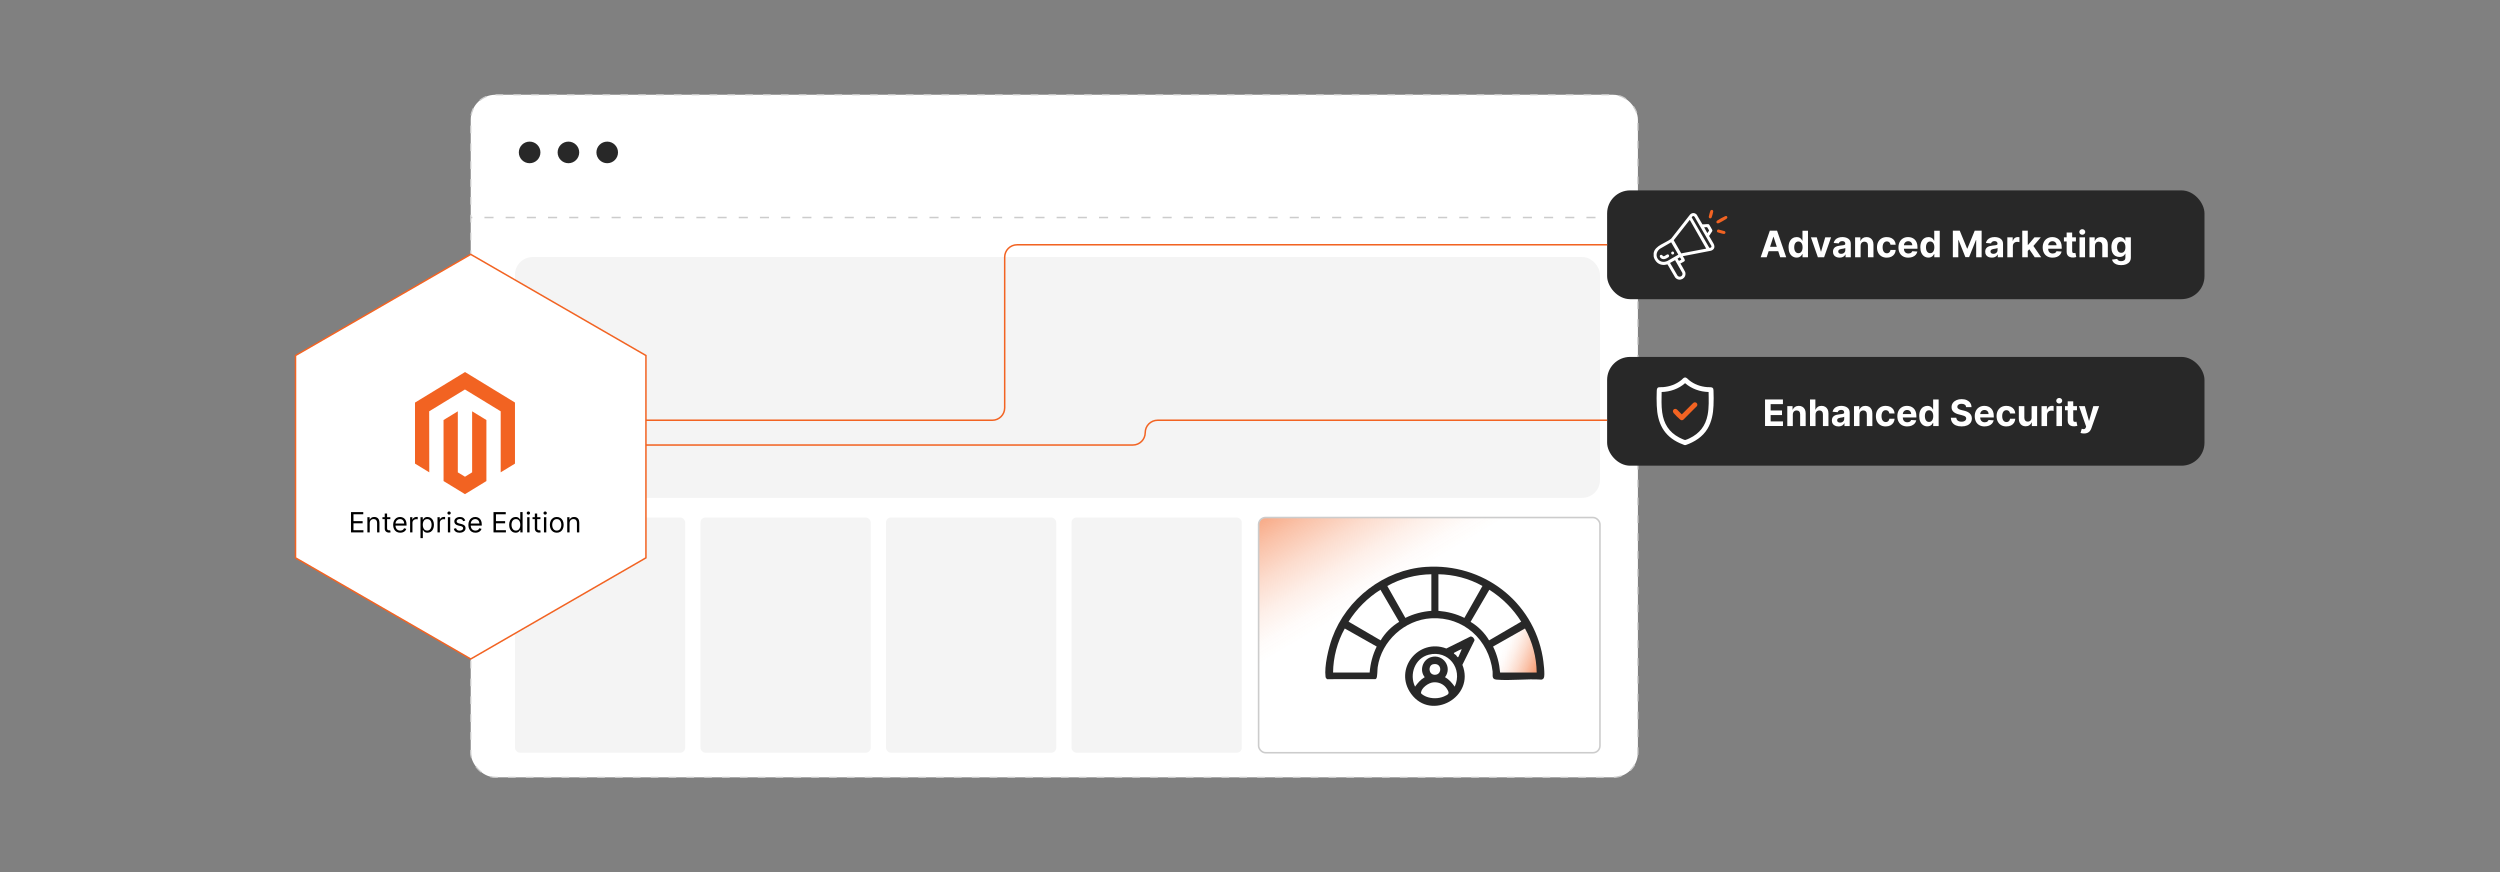
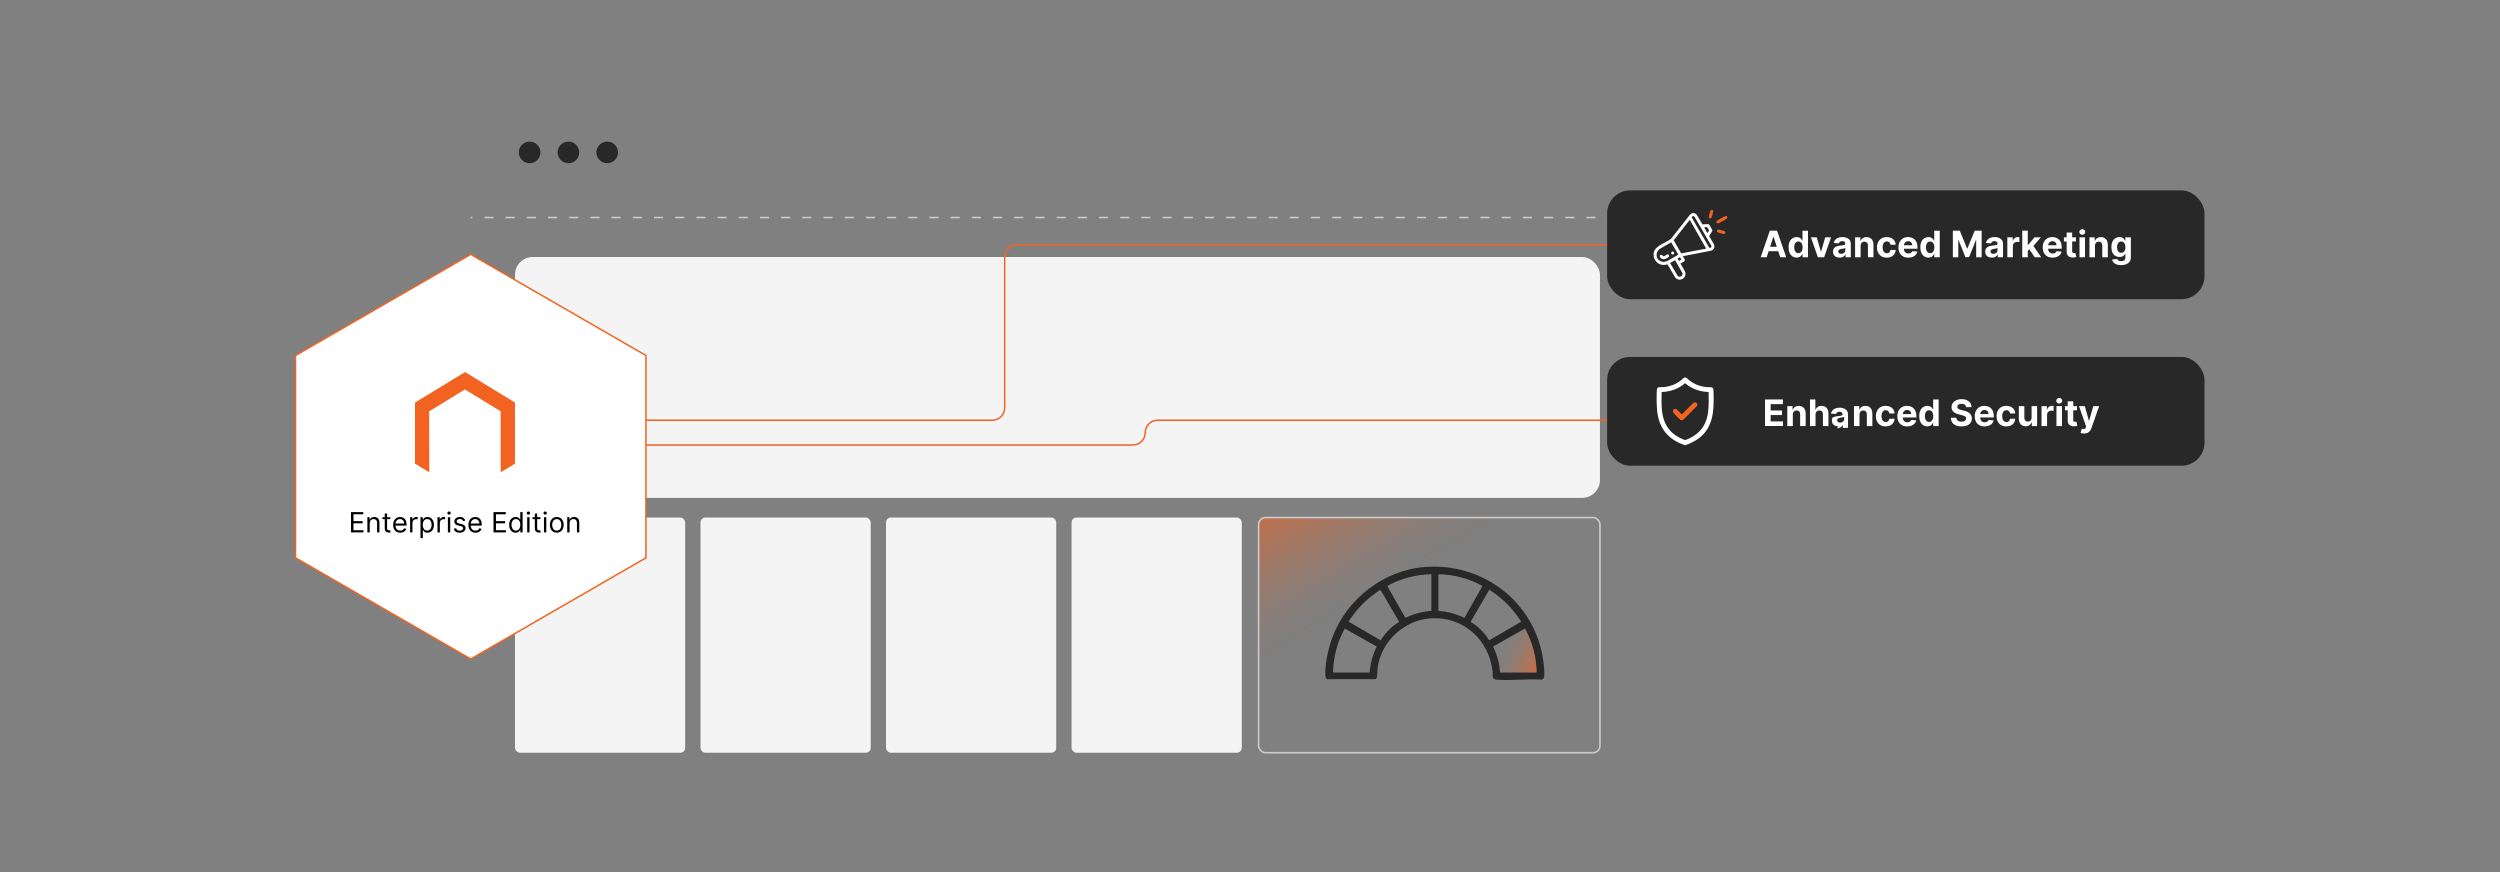
<svg xmlns="http://www.w3.org/2000/svg" xmlns:xlink="http://www.w3.org/1999/xlink" id="a" viewBox="0 0 860 300">
  <rect x="0" y="0" width="860" height="300" fill="#808080" stroke="none" />
  <defs>
    <linearGradient id="b" x1="448.101" y1="145.171" x2="480.801" y2="200.191" gradientUnits="userSpaceOnUse">
      <stop offset="0" stop-color="#f26322" />
      <stop offset=".086" stop-color="#f26322" stop-opacity=".871" />
      <stop offset=".275" stop-color="#f26322" stop-opacity=".609" />
      <stop offset=".456" stop-color="#f26322" stop-opacity=".392" />
      <stop offset=".624" stop-color="#f26322" stop-opacity=".222" />
      <stop offset=".775" stop-color="#f26322" stop-opacity=".1" />
      <stop offset=".906" stop-color="#f26322" stop-opacity=".026" />
      <stop offset="1" stop-color="#f26322" stop-opacity="0" />
    </linearGradient>
    <linearGradient id="c" x1="534.22" y1="229.745" x2="517.16" y2="222.699" xlink:href="#b" />
  </defs>
-   <rect x="161.929" y="32.596" width="401.506" height="234.808" rx="8.535" ry="8.535" fill="#fff" stroke="#ccc" stroke-dasharray="2.63 3.506" stroke-miterlimit="10" stroke-width=".438" />
  <line x1="563.436" y1="74.826" x2="161.929" y2="74.826" fill="none" stroke="#ccc" stroke-dasharray="3.124 4.166" stroke-miterlimit="10" stroke-width=".521" />
  <circle cx="182.19" cy="52.431" r="3.716" fill="#282828" />
  <circle cx="195.536" cy="52.431" r="3.716" fill="#282828" />
  <circle cx="208.882" cy="52.431" r="3.716" fill="#282828" />
  <rect x="177.15" y="88.419" width="373.235" height="82.838" rx="6.097" ry="6.097" fill="#f4f4f4" />
  <rect x="177.15" y="178.03" width="58.55" height="80.906" rx="1.685" ry="1.685" fill="#f4f4f4" />
  <rect x="240.972" y="178.03" width="58.55" height="80.906" rx="1.685" ry="1.685" fill="#f4f4f4" />
  <rect x="304.794" y="178.03" width="58.55" height="80.906" rx="1.685" ry="1.685" fill="#f4f4f4" />
  <rect x="368.616" y="178.03" width="58.55" height="80.906" rx="1.685" ry="1.685" fill="#f4f4f4" />
  <rect x="432.96" y="178.03" width="117.426" height="80.906" rx="2.386" ry="2.386" fill="url(#b)" />
  <rect x="432.96" y="178.03" width="117.426" height="80.906" rx="2.386" ry="2.386" fill="none" stroke="#ccc" stroke-miterlimit="10" stroke-width=".551" />
  <polygon points="512.424 221.875 525.18 215.291 530.324 228.429 530.324 232.13 515.613 232.78 513.613 226.085 512.424 221.875" fill="url(#c)" />
  <path d="M490.535,195.012c19.474-1.307,36.813,11.693,40.163,31.01.231,1.329.89,6.29.358,7.238-.131.233-.547.551-.833.531-4.987-.355-10.565.445-15.481-.001-1.745-.158-1.142-1.58-1.283-2.811-1.246-10.884-10.019-18.926-21.157-18.28-9.087.527-17.078,7.794-18.373,16.803-.129.895-.091,3.285-.43,3.816-.08.125-.183.222-.311.295l-16.669.024c-.301-.274-.475-.414-.531-.833-.479-3.595,1.023-9.905,2.28-13.354,4.89-13.421,17.91-23.476,32.268-24.44ZM492.386,197.545c-5.258.076-10.583,1.452-15.153,4.033l6.21,10.978c2.823-1.391,5.802-2.177,8.943-2.426v-12.585ZM494.812,197.545v12.585c3.138.268,6.125,1.028,8.943,2.426l6.21-10.978c-4.57-2.581-9.895-3.957-15.153-4.033ZM481.317,213.917l-6.442-11.035c-4.428,2.771-8.18,6.551-10.965,10.965l11.035,6.442c1.505-2.544,3.827-4.867,6.371-6.371ZM512.251,220.289l11.035-6.442c-2.772-4.417-6.543-8.19-10.965-10.965l-6.442,11.035c2.562,1.505,4.867,3.809,6.371,6.371ZM458.573,231.357h12.585c.249-3.141,1.036-6.12,2.426-8.943l-10.978-6.21c-2.57,4.551-3.973,9.923-4.033,15.153ZM528.624,231.357c-.076-5.258-1.452-10.583-4.033-15.153l-10.978,6.21c1.398,2.818,2.158,5.805,2.426,8.943h12.585Z" fill="#282828" />
-   <path d="M505.843,218.952c.688-.059,1.431.711,1.374,1.374l-4.157,8.377c4.465,10.997-10.674,19.517-17.623,9.982-6.174-8.472,2.502-19.273,12.107-15.601l8.3-4.132ZM502.847,223.322c-.099-.099-2.279,1.028-2.535,1.179-.524.309.283.598.564.868.146.14.474.886.757.681.121-.088,1.032-2.368,1.214-2.728ZM500.42,236.209c2.843-6.2-2.184-12.708-8.943-10.991-4.726,1.2-6.771,6.733-4.7,10.991.969-1.322,1.883-2.424,3.331-3.259-1.899-2.331-.744-5.959,2.084-6.865,4.16-1.333,7.543,3.407,4.896,6.865,1.448.835,2.363,1.937,3.331,3.259ZM492.948,228.509c-1.711.391-1.627,3.554.574,3.62,2.721.082,2.582-4.342-.574-3.62ZM492.959,234.737c-1.609.189-3.998,1.875-4.148,3.585-.038.435,1.358,1.13,1.758,1.296,1.885.782,4.288.768,6.165-.046,1.671-.725,2.028-.996,1.022-2.592-1.028-1.629-2.896-2.467-4.797-2.243Z" fill="#282828" />
  <polygon points="222.203 191.895 222.203 122.298 161.929 87.499 101.656 122.298 101.656 191.895 161.929 226.694 222.203 191.895" fill="#fff" stroke="#f26322" stroke-miterlimit="10" stroke-width=".522" />
  <polygon points="159.973 127.981 142.76 138.49 142.76 159.482 147.673 162.487 147.639 141.49 159.938 133.981 172.237 141.49 172.237 162.477 177.15 159.482 177.15 138.472 159.973 127.981" fill="#f26322" />
-   <polygon points="162.41 162.482 159.955 163.991 157.488 162.496 157.488 141.49 152.578 144.49 152.587 165.487 159.951 169.987 167.323 165.487 167.323 144.49 162.41 141.49 162.41 162.482" fill="#f26322" />
  <path d="M120.749,183.144v-6.981h4.213v.75h-3.368v2.359h3.149v.75h-3.149v2.373h3.422v.75h-4.268Z" />
  <path d="M127.185,179.994v3.149h-.804v-5.236h.777v.818h.068c.123-.266.309-.48.559-.643s.573-.244.968-.244c.354,0,.665.072.93.216.266.144.473.362.621.654.147.292.222.661.222,1.106v3.327h-.805v-3.272c0-.411-.107-.732-.32-.963-.213-.231-.507-.346-.879-.346-.257,0-.486.056-.687.167s-.359.274-.476.487c-.116.213-.174.473-.174.777Z" />
  <path d="M134.275,177.908v.682h-2.713v-.682h2.713ZM132.352,176.654h.804v4.99c0,.228.034.398.101.51.067.112.153.188.259.225.105.038.217.056.336.056.088,0,.161-.005.218-.015.057-.01.102-.019.137-.026l.164.723c-.055.021-.131.042-.229.063s-.222.033-.372.033c-.227,0-.449-.049-.666-.147-.217-.098-.397-.246-.539-.446s-.213-.452-.213-.757v-5.208Z" />
  <path d="M137.684,183.253c-.505,0-.94-.112-1.304-.335-.365-.224-.645-.538-.842-.941-.196-.403-.295-.873-.295-1.41,0-.536.099-1.009.295-1.419.197-.41.472-.731.825-.961.353-.231.766-.346,1.239-.346.273,0,.542.045.808.136.266.091.508.238.726.441.218.203.392.472.521.806.129.334.194.745.194,1.234v.341h-4.036v-.695h3.218c0-.295-.059-.559-.175-.791-.117-.231-.283-.415-.498-.549-.214-.134-.467-.201-.758-.201-.32,0-.597.079-.83.237-.233.158-.412.363-.537.615-.125.252-.188.522-.188.811v.464c0,.396.068.73.206,1.004.138.273.329.481.574.624.246.142.531.213.856.213.211,0,.402-.03.574-.09.171-.06.32-.151.445-.273s.222-.273.29-.455l.777.218c-.082.264-.219.495-.413.693-.193.199-.432.353-.716.464-.284.11-.603.165-.958.165Z" />
  <path d="M141.078,183.144v-5.236h.777v.791h.054c.096-.259.268-.469.518-.631.25-.161.532-.242.846-.242.059,0,.133.001.221.003.089.002.156.005.201.01v.818c-.027-.007-.089-.018-.185-.032s-.198-.022-.305-.022c-.254,0-.481.053-.68.159s-.355.251-.47.436c-.115.185-.172.396-.172.632v3.313h-.804Z" />
  <path d="M144.651,185.107v-7.199h.777v.832h.095c.059-.091.142-.207.247-.35.106-.142.258-.269.457-.382.199-.112.468-.169.81-.169.44,0,.829.11,1.165.331.336.22.599.533.788.938.189.404.283.881.283,1.432,0,.554-.094,1.034-.283,1.44-.189.406-.45.719-.784.941s-.719.332-1.156.332c-.336,0-.606-.056-.808-.169-.202-.113-.358-.241-.467-.385-.109-.144-.193-.264-.252-.36h-.068v2.768h-.804ZM145.441,180.526c0,.395.058.744.174,1.044.116.301.285.537.508.706.223.169.495.254.818.254.336,0,.618-.089.844-.268.226-.178.397-.419.511-.723.115-.303.172-.641.172-1.014,0-.368-.057-.701-.169-.997-.112-.297-.282-.532-.508-.706s-.51-.261-.851-.261c-.327,0-.602.082-.825.247-.223.165-.391.394-.504.689-.114.294-.171.637-.171,1.028Z" />
  <path d="M150.5,183.144v-5.236h.777v.791h.054c.096-.259.268-.469.518-.631.25-.161.532-.242.846-.242.059,0,.133.001.221.003.089.002.156.005.201.01v.818c-.027-.007-.089-.018-.185-.032s-.198-.022-.305-.022c-.254,0-.481.053-.68.159s-.355.251-.47.436c-.115.185-.172.396-.172.632v3.313h-.804Z" />
  <path d="M154.481,177.036c-.157,0-.291-.053-.404-.16-.112-.107-.169-.235-.169-.385s.056-.278.169-.385c.113-.106.247-.16.404-.16.157,0,.291.054.404.16.112.107.169.235.169.385s-.056.278-.169.385c-.113.107-.247.16-.404.16ZM154.072,183.144v-5.236h.804v5.236h-.804Z" />
  <path d="M160.057,179.081l-.723.205c-.045-.121-.112-.238-.199-.353s-.206-.209-.356-.285c-.15-.075-.342-.112-.576-.112-.321,0-.587.073-.8.22-.212.146-.318.333-.318.557,0,.2.073.358.218.474.145.116.373.212.682.29l.777.191c.468.114.817.287,1.047.52.23.233.344.532.344.898,0,.3-.086.568-.257.805-.172.236-.411.422-.718.559-.307.136-.664.204-1.07.204-.534,0-.976-.116-1.326-.348-.35-.231-.571-.57-.665-1.016l.764-.191c.073.282.211.493.414.634.204.141.47.211.799.211.375,0,.673-.08.895-.24.221-.16.332-.352.332-.578,0-.182-.064-.335-.191-.459-.127-.124-.323-.216-.586-.278l-.873-.205c-.479-.113-.831-.29-1.055-.53-.224-.24-.336-.54-.336-.902,0-.295.084-.557.251-.784.167-.228.396-.406.685-.535.29-.13.619-.194.987-.194.518,0,.925.113,1.222.341.297.227.507.527.632.9Z" />
  <path d="M163.562,183.253c-.505,0-.94-.112-1.304-.335-.365-.224-.645-.538-.842-.941-.196-.403-.295-.873-.295-1.41,0-.536.099-1.009.295-1.419.197-.41.472-.731.825-.961.353-.231.766-.346,1.239-.346.273,0,.542.045.808.136.266.091.508.238.726.441.218.203.392.472.521.806.129.334.194.745.194,1.234v.341h-4.036v-.695h3.218c0-.295-.059-.559-.175-.791-.117-.231-.283-.415-.498-.549-.214-.134-.467-.201-.758-.201-.32,0-.597.079-.83.237-.233.158-.412.363-.537.615-.125.252-.188.522-.188.811v.464c0,.396.068.73.206,1.004.138.273.329.481.574.624.246.142.531.213.856.213.211,0,.402-.03.574-.09.171-.06.32-.151.445-.273s.222-.273.29-.455l.777.218c-.082.264-.219.495-.413.693-.193.199-.432.353-.716.464-.284.11-.603.165-.958.165Z" />
  <path d="M169.765,183.144v-6.981h4.213v.75h-3.368v2.359h3.149v.75h-3.149v2.373h3.422v.75h-4.268Z" />
  <path d="M177.374,183.253c-.436,0-.822-.11-1.156-.332s-.595-.535-.784-.941c-.189-.406-.283-.886-.283-1.44,0-.55.094-1.027.283-1.432.189-.405.451-.717.787-.938.336-.221.725-.331,1.166-.331.341,0,.61.056.81.169.199.113.351.24.457.382.106.142.188.259.247.35h.068v-2.577h.804v6.981h-.777v-.805h-.096c-.059.096-.143.215-.252.36-.109.144-.265.273-.467.385-.202.112-.471.169-.808.169ZM177.483,182.53c.323,0,.595-.085.818-.254.223-.169.392-.404.508-.706.116-.301.174-.649.174-1.044,0-.391-.057-.733-.17-1.028-.114-.294-.282-.524-.504-.689-.223-.165-.498-.247-.825-.247-.341,0-.624.087-.851.261-.226.174-.395.409-.508.706-.112.296-.169.629-.169.997,0,.373.057.71.172,1.014.115.304.285.544.511.723.226.179.507.268.844.268Z" />
  <path d="M181.764,177.036c-.157,0-.291-.053-.404-.16-.112-.107-.169-.235-.169-.385s.056-.278.169-.385c.113-.106.247-.16.404-.16.157,0,.291.054.404.16.112.107.169.235.169.385s-.056.278-.169.385c-.113.107-.247.16-.404.16ZM181.355,183.144v-5.236h.804v5.236h-.804Z" />
  <path d="M185.908,177.908v.682h-2.713v-.682h2.713ZM183.986,176.654h.804v4.99c0,.228.034.398.101.51.067.112.153.188.259.225.105.038.217.056.336.056.088,0,.161-.005.218-.015.057-.01.102-.019.137-.026l.164.723c-.055.021-.131.042-.229.063s-.222.033-.372.033c-.227,0-.449-.049-.666-.147-.217-.098-.397-.246-.539-.446s-.213-.452-.213-.757v-5.208Z" />
  <path d="M187.531,177.036c-.157,0-.291-.053-.404-.16-.112-.107-.169-.235-.169-.385s.056-.278.169-.385c.113-.106.247-.16.404-.16.157,0,.291.054.404.16.112.107.169.235.169.385s-.056.278-.169.385c-.113.107-.247.16-.404.16ZM187.122,183.144v-5.236h.804v5.236h-.804Z" />
  <path d="M191.526,183.253c-.473,0-.887-.112-1.243-.337-.355-.225-.633-.54-.832-.944-.199-.405-.298-.877-.298-1.419,0-.545.1-1.021.298-1.428.199-.407.476-.723.832-.947.356-.225.77-.337,1.243-.337s.887.112,1.243.337c.355.225.633.54.832.947.199.407.298.883.298,1.428,0,.541-.1,1.014-.298,1.419-.199.404-.476.719-.832.944-.356.225-.77.337-1.243.337ZM191.526,182.53c.359,0,.654-.092.886-.276s.403-.426.515-.726.167-.625.167-.975c0-.35-.056-.676-.167-.978s-.283-.546-.515-.733-.527-.279-.886-.279-.654.093-.886.279-.403.431-.515.733-.167.628-.167.978c0,.35.056.675.167.975s.283.542.515.726.527.276.886.276Z" />
  <path d="M195.93,179.994v3.149h-.804v-5.236h.777v.818h.068c.123-.266.309-.48.559-.643s.573-.244.968-.244c.354,0,.665.072.93.216.266.144.473.362.621.654.147.292.222.661.222,1.106v3.327h-.805v-3.272c0-.411-.107-.732-.32-.963-.213-.231-.507-.346-.879-.346-.257,0-.486.056-.687.167s-.359.274-.476.487c-.116.213-.174.473-.174.777Z" />
  <rect x="552.849" y="65.493" width="205.495" height="37.422" rx="7.916" ry="7.916" fill="#282828" />
  <path d="M568.854,87.109c.336-2.626,4.216-3.529,5.992-4.974l6.508-8.294c.675-.716,1.617-.727,2.302-.023l1.982,3.365c.633.045,1.373-.15,2.006-.075.17.02.238.075.342.202.12.145,1.008,1.686,1.044,1.827.056.219.023.29-.067.481-.123.261-1.034,1.46-1.034,1.575.476.887,1.089,1.757,1.546,2.647.545,1.065.305,1.99-.865,2.405l-9.657,1.878c-.084.064-.023.054-0.0.1.199.409.879,1.181.53,1.593-.238.282-1.092.589-1.419.832.548.984,1.17,1.932,1.658,2.946.589,2.12-1.963,3.539-3.439,1.905l-2.675-4.557c-1.218.374-2.517.245-3.515-.59-.564-.472-1.149-1.421-1.237-2.154-.028-.236-.03-.855,0-1.089ZM582.355,74.348c-.17.039-.323.29-.412.437l6.07,10.469c.492.089.939-.286.634-.784l-5.693-9.852c-.174-.232-.285-.343-.6-.27ZM586.924,85.525l-5.644-9.901-5.522,7.025,2.586,4.512,8.581-1.637ZM587.32,80.178c.136-.194.496-.596.568-.795.033-.091.032-.102-0-.192-.034-.097-.564-.992-.618-1.018-.247-.12-.76.066-1.04.025l1.089,1.98ZM574.877,83.354l-3.921,2.269c-2.528,2.031-.262,5.652,2.782,4.069,1.216-.632,2.386-1.455,3.609-2.087l-2.471-4.252ZM578.357,89.335c.041-.058-.398-.818-.475-.832l-.809.463.474.771.81-.402ZM576.225,89.492l-1.726.959,2.601,4.428c.746.735,1.944.03,1.631-.988l-2.507-4.399Z" fill="#fff" />
  <path d="M594.037,74.402c.388.343.098.725-.236.946-.446.294-2.259,1.346-2.692,1.467-.589.165-.943-.516-.389-.934.436-.33,2.191-1.301,2.705-1.503.214-.084.412-.153.612.024Z" fill="#f26322" />
  <path d="M588.692,72.219c.44-.1.69.173.654.602-.024.282-.421,1.726-.547,1.98-.285.576-1.01.328-.981-.235.013-.259.408-1.68.518-1.961.062-.159.178-.346.356-.387Z" fill="#f26322" />
  <path d="M590.8,79.866c-.351-.312-.121-.916.351-.921l2.144.58c.468.33.282.965-.307.955-.306-.005-1.276-.307-1.62-.414-.148-.046-.467-.109-.568-.199Z" fill="#f26322" />
  <path d="M573.595,87.515c.548-.082.807.621.326.973-.796.58-1.918,1.057-2.709.201-.295-.319-.411-.889.115-1.013.54-.128.575.488,1.014.471.337-.013.911-.58,1.255-.631Z" fill="#fff" />
  <path d="M575.769,87.391c-.493.533-1.266-.305-.68-.754.518-.397,1.056.348.68.754Z" fill="#fff" />
  <path d="M607.738,88.497h-2.07l3.154-9.136h2.489l3.148,9.136h-2.069l-2.288-7.048h-.071l-2.293,7.048ZM607.608,84.906h4.89v1.508h-4.89v-1.508Z" fill="#fff" />
  <path d="M618.047,88.608c-.52,0-.991-.134-1.412-.403-.421-.27-.754-.666-.999-1.191s-.368-1.169-.368-1.934c0-.785.127-1.438.379-1.96.253-.522.59-.913,1.011-1.173s.883-.39,1.385-.39c.384,0,.704.065.962.194.257.129.465.29.624.482.159.191.28.38.364.564h.058v-3.435h1.895v9.136h-1.873v-1.097h-.08c-.09.19-.215.378-.377.564-.162.186-.372.34-.629.462-.258.122-.57.183-.94.183ZM618.649,87.096c.306,0,.565-.084.778-.252.212-.168.376-.404.49-.707s.172-.659.172-1.066c0-.408-.057-.761-.169-1.062-.113-.3-.277-.532-.491-.696s-.475-.245-.78-.245c-.312,0-.576.085-.79.254-.214.17-.376.405-.486.705-.109.3-.165.648-.165,1.044,0,.398.056.75.168,1.055.111.305.273.543.485.714.213.171.476.256.788.256Z" fill="#fff" />
  <path d="M629.89,81.645l-2.396,6.852h-2.142l-2.396-6.852h2.008l1.423,4.903h.071l1.419-4.903h2.012Z" fill="#fff" />
  <path d="M632.816,88.626c-.436,0-.826-.077-1.168-.23-.343-.153-.612-.38-.81-.682-.197-.302-.296-.679-.296-1.131,0-.381.069-.701.209-.96.14-.258.33-.467.571-.625.241-.157.516-.276.823-.356.308-.081.631-.137.97-.17.398-.042.72-.081.964-.118.244-.037.421-.093.531-.167.109-.074.165-.185.165-.33v-.027c0-.283-.089-.501-.266-.656s-.428-.232-.752-.232c-.342,0-.614.075-.816.225-.202.15-.336.338-.401.565l-1.758-.143c.09-.416.265-.777.526-1.082s.601-.54,1.016-.705c.414-.165.895-.248,1.442-.248.381,0,.746.044,1.096.134.35.089.66.228.932.415.273.188.487.428.644.721.158.293.237.643.237,1.05v4.622h-1.803v-.95h-.054c-.109.214-.257.402-.441.565s-.406.289-.665.379c-.258.091-.558.136-.896.136ZM633.361,87.315c.279,0,.526-.056.74-.168.214-.111.382-.262.504-.453s.183-.406.183-.647v-.727c-.06.039-.141.074-.243.105s-.218.06-.346.085c-.128.025-.256.047-.383.067-.128.019-.244.036-.349.051-.223.033-.418.085-.584.156-.167.072-.296.168-.389.288-.092.12-.138.27-.138.448,0,.259.094.456.283.591.189.136.429.203.721.203Z" fill="#fff" />
  <path d="M640.052,84.535v3.961h-1.899v-6.852h1.81v1.209h.08c.152-.398.406-.714.763-.948.357-.233.79-.35,1.299-.35.476,0,.891.104,1.244.312.354.208.629.505.825.89s.295.844.295,1.376v4.363h-1.9v-4.024c.003-.419-.104-.747-.321-.983s-.516-.354-.896-.354c-.256,0-.481.055-.676.165-.195.11-.347.27-.455.479-.108.209-.165.461-.168.756Z" fill="#fff" />
  <path d="M649.058,88.631c-.702,0-1.305-.149-1.81-.448-.504-.299-.891-.714-1.159-1.247-.27-.532-.404-1.145-.404-1.838,0-.702.137-1.318.408-1.849.273-.531.66-.946,1.162-1.245.503-.299,1.101-.448,1.794-.448.598,0,1.121.108,1.569.325.449.217.805.522,1.066.915s.406.854.433,1.383h-1.793c-.051-.342-.184-.618-.399-.827-.216-.21-.497-.315-.845-.315-.295,0-.552.08-.769.238-.219.159-.39.391-.511.694-.122.303-.184.671-.184,1.102,0,.437.06.809.181,1.115.121.306.291.54.511.7.221.161.477.241.772.241.217,0,.412-.044.586-.134s.318-.219.433-.39c.115-.171.19-.377.226-.618h1.793c-.029.524-.172.984-.426,1.381s-.605.707-1.051.93c-.445.223-.974.335-1.583.335Z" fill="#fff" />
  <path d="M656.464,88.631c-.705,0-1.31-.144-1.817-.431-.508-.287-.897-.694-1.171-1.222-.274-.528-.411-1.153-.411-1.875,0-.705.137-1.324.411-1.856.273-.532.659-.947,1.157-1.245s1.083-.446,1.755-.446c.452,0,.874.072,1.265.216.392.144.733.36,1.026.649s.521.65.685,1.086c.164.435.246.945.246,1.528v.521h-5.786v-1.177h3.997c0-.274-.06-.516-.179-.728-.119-.211-.283-.377-.493-.497-.209-.121-.452-.181-.73-.181-.288,0-.543.066-.765.198s-.395.31-.519.531c-.125.222-.19.468-.192.738v1.12c0,.339.064.632.19.878.126.247.305.438.537.571s.507.201.825.201c.211,0,.404-.03.58-.089s.325-.148.45-.268.221-.265.286-.437l1.757.116c-.089.422-.272.79-.546,1.104-.275.314-.629.558-1.062.732-.433.174-.932.261-1.497.261Z" fill="#fff" />
  <path d="M663.373,88.608c-.52,0-.991-.134-1.412-.403-.421-.27-.754-.666-.999-1.191s-.368-1.169-.368-1.934c0-.785.127-1.438.379-1.96.253-.522.59-.913,1.011-1.173s.883-.39,1.385-.39c.384,0,.704.065.962.194.257.129.465.29.624.482.159.191.28.38.364.564h.058v-3.435h1.895v9.136h-1.873v-1.097h-.08c-.09.19-.215.378-.377.564-.162.186-.372.34-.629.462-.258.122-.57.183-.94.183ZM663.975,87.096c.306,0,.565-.084.778-.252.212-.168.376-.404.49-.707s.172-.659.172-1.066c0-.408-.057-.761-.169-1.062-.113-.3-.277-.532-.491-.696s-.475-.245-.78-.245c-.312,0-.576.085-.79.254-.214.17-.376.405-.486.705-.109.3-.165.648-.165,1.044,0,.398.056.75.168,1.055.111.305.273.543.485.714.213.171.476.256.788.256Z" fill="#fff" />
  <path d="M671.777,79.361h2.382l2.517,6.138h.106l2.517-6.138h2.382v9.136h-1.874v-5.946h-.075l-2.364,5.902h-1.276l-2.364-5.924h-.075v5.969h-1.874v-9.136Z" fill="#fff" />
  <path d="M685.186,88.626c-.436,0-.826-.077-1.168-.23-.343-.153-.612-.38-.81-.682-.197-.302-.296-.679-.296-1.131,0-.381.069-.701.209-.96.14-.258.33-.467.571-.625.241-.157.516-.276.823-.356.308-.081.631-.137.97-.17.398-.042.72-.081.964-.118.244-.037.421-.093.531-.167.109-.074.165-.185.165-.33v-.027c0-.283-.089-.501-.266-.656s-.428-.232-.752-.232c-.342,0-.614.075-.816.225-.202.15-.336.338-.401.565l-1.758-.143c.09-.416.265-.777.526-1.082s.601-.54,1.016-.705c.414-.165.895-.248,1.442-.248.381,0,.746.044,1.096.134.35.089.66.228.932.415.273.188.487.428.644.721.158.293.237.643.237,1.05v4.622h-1.803v-.95h-.054c-.109.214-.257.402-.441.565s-.406.289-.665.379c-.258.091-.558.136-.896.136ZM685.731,87.315c.279,0,.526-.056.74-.168.214-.111.382-.262.504-.453s.183-.406.183-.647v-.727c-.06.039-.141.074-.243.105s-.218.06-.346.085c-.128.025-.256.047-.383.067-.128.019-.244.036-.349.051-.223.033-.418.085-.584.156-.167.072-.296.168-.389.288-.092.12-.138.27-.138.448,0,.259.094.456.283.591.189.136.429.203.721.203Z" fill="#fff" />
  <path d="M690.522,88.497v-6.852h1.842v1.196h.071c.125-.425.335-.748.629-.966.295-.219.634-.328,1.018-.328.095,0,.197.006.308.018s.207.028.29.049v1.687c-.089-.027-.213-.051-.37-.071-.158-.021-.302-.031-.433-.031-.28,0-.529.06-.747.181-.219.12-.392.288-.518.501-.127.214-.19.461-.19.741v3.877h-1.899Z" fill="#fff" />
  <path d="M695.656,88.497v-9.136h1.899v9.136h-1.899ZM697.378,86.525l.004-2.28h.277l2.194-2.601h2.182l-2.949,3.444h-.45l-1.258,1.437ZM699.938,88.497l-2.017-2.984,1.267-1.343,2.976,4.327h-2.226Z" fill="#fff" />
  <path d="M706.086,88.631c-.705,0-1.31-.144-1.817-.431-.508-.287-.897-.694-1.171-1.222-.274-.528-.411-1.153-.411-1.875,0-.705.137-1.324.411-1.856.273-.532.659-.947,1.157-1.245s1.083-.446,1.755-.446c.452,0,.874.072,1.265.216.392.144.733.36,1.026.649s.521.65.685,1.086c.164.435.246.945.246,1.528v.521h-5.786v-1.177h3.997c0-.274-.06-.516-.179-.728-.119-.211-.283-.377-.493-.497-.209-.121-.452-.181-.73-.181-.288,0-.543.066-.765.198s-.395.31-.519.531c-.125.222-.19.468-.192.738v1.12c0,.339.064.632.19.878.126.247.305.438.537.571s.507.201.825.201c.211,0,.404-.03.58-.089s.325-.148.45-.268.221-.265.286-.437l1.757.116c-.089.422-.272.79-.546,1.104-.275.314-.629.558-1.062.732-.433.174-.932.261-1.497.261Z" fill="#fff" />
  <path d="M714.115,81.645v1.428h-4.127v-1.428h4.127ZM710.924,80.003h1.9v6.388c0,.175.027.311.081.408.053.097.128.164.225.203.097.039.209.058.337.058.09,0,.179-.008.268-.024.09-.016.158-.029.205-.038l.299,1.414c-.095.03-.229.065-.401.105-.172.04-.382.065-.629.074-.458.018-.858-.043-1.202-.183s-.61-.357-.801-.651-.284-.666-.281-1.115v-6.638Z" fill="#fff" />
  <path d="M716.305,80.762c-.282,0-.524-.093-.725-.281-.201-.188-.302-.414-.302-.678s.102-.491.304-.68.443-.283.723-.283c.282,0,.524.094.725.281.201.188.302.414.302.678s-.101.492-.302.68c-.2.189-.442.283-.725.283ZM715.351,88.497v-6.852h1.899v6.852h-1.899Z" fill="#fff" />
  <path d="M720.668,84.535v3.961h-1.899v-6.852h1.81v1.209h.08c.152-.398.406-.714.763-.948.357-.233.79-.35,1.299-.35.476,0,.891.104,1.244.312.354.208.629.505.825.89s.295.844.295,1.376v4.363h-1.9v-4.024c.003-.419-.104-.747-.321-.983s-.516-.354-.896-.354c-.256,0-.481.055-.676.165-.195.11-.347.27-.455.479-.108.209-.165.461-.168.756Z" fill="#fff" />
  <path d="M729.666,91.209c-.616,0-1.144-.085-1.582-.252s-.787-.396-1.046-.685-.427-.613-.504-.973l1.758-.236c.053.137.138.265.254.384.116.119.27.215.462.288.191.073.426.109.702.109.413,0,.755-.101,1.024-.301.269-.201.403-.536.403-1.006v-1.253h-.08c-.084.19-.208.37-.375.54-.167.17-.381.308-.643.415s-.573.161-.936.161c-.515,0-.982-.12-1.403-.359-.421-.24-.755-.607-1.003-1.102-.249-.495-.373-1.122-.373-1.88,0-.776.127-1.424.379-1.945.253-.52.59-.91,1.011-1.169s.883-.388,1.385-.388c.384,0,.705.065.964.194s.468.29.627.482c.159.191.281.38.368.564h.071v-1.151h1.887v6.919c0,.583-.143,1.071-.428,1.463-.286.393-.681.688-1.185.885s-1.084.297-1.737.297ZM729.706,86.972c.306,0,.565-.077.778-.23.212-.153.376-.373.49-.66s.172-.631.172-1.033-.057-.75-.169-1.046c-.113-.296-.277-.526-.491-.69s-.475-.245-.78-.245c-.312,0-.576.084-.79.252s-.376.401-.486.698c-.109.297-.165.641-.165,1.03,0,.396.056.737.168,1.024.111.287.273.508.485.665.213.156.476.234.788.234Z" fill="#fff" />
  <rect x="552.849" y="122.779" width="205.495" height="37.422" rx="7.916" ry="7.916" fill="#282828" />
  <path d="M607.171,146.556v-9.136h6.156v1.593h-4.225v2.177h3.908v1.593h-3.908v2.181h4.242v1.593h-6.174Z" fill="#fff" />
  <path d="M616.73,142.595v3.961h-1.9v-6.852h1.812v1.209h.08c.151-.398.406-.715.763-.948.357-.233.79-.351,1.298-.351.477,0,.892.104,1.245.312s.629.505.825.89c.196.386.295.844.295,1.377v4.362h-1.9v-4.023c.003-.42-.104-.747-.321-.984-.218-.236-.517-.354-.896-.354-.256,0-.481.056-.677.165-.194.11-.346.271-.454.479-.109.21-.165.462-.168.757Z" fill="#fff" />
  <path d="M624.542,142.595v3.961h-1.9v-9.136h1.847v3.493h.08c.154-.405.404-.723.75-.953.345-.231.777-.346,1.298-.346.476,0,.892.103,1.247.31.354.206.632.502.829.888.198.385.295.845.292,1.381v4.362h-1.9v-4.023c.003-.423-.102-.751-.318-.986-.216-.234-.517-.352-.903-.352-.259,0-.487.056-.685.165-.198.11-.352.271-.464.479-.112.21-.169.462-.172.757Z" fill="#fff" />
-   <path d="M632.437,146.685c-.438,0-.827-.076-1.169-.23s-.611-.381-.81-.683c-.197-.302-.297-.679-.297-1.131,0-.38.07-.7.21-.959s.33-.467.571-.624c.24-.158.515-.276.823-.357.308-.08.631-.137.97-.169.398-.042.72-.081.964-.118.243-.037.421-.093.53-.168.11-.074.165-.184.165-.33v-.026c0-.282-.088-.501-.265-.656-.178-.154-.428-.231-.752-.231-.342,0-.614.075-.816.226-.202.149-.336.338-.401.564l-1.758-.143c.089-.416.265-.776.526-1.081.262-.306.6-.54,1.015-.705s.896-.248,1.443-.248c.381,0,.746.045,1.095.134.35.09.661.228.933.415.273.188.487.428.644.721.158.293.236.643.236,1.051v4.621h-1.802v-.95h-.054c-.11.214-.257.402-.441.565s-.406.288-.665.379-.558.136-.896.136ZM632.981,145.374c.28,0,.526-.056.741-.167.214-.111.382-.263.504-.452.122-.19.183-.406.183-.647v-.727c-.06.038-.141.073-.243.104s-.218.06-.346.085-.256.048-.384.066c-.128.019-.243.037-.348.052-.223.032-.418.085-.584.156-.167.071-.296.167-.389.287-.092.121-.138.271-.138.448,0,.259.094.456.283.592.189.135.429.202.72.202Z" fill="#fff" />
+   <path d="M632.437,146.685c-.438,0-.827-.076-1.169-.23s-.611-.381-.81-.683c-.197-.302-.297-.679-.297-1.131,0-.38.07-.7.21-.959c.24-.158.515-.276.823-.357.308-.08.631-.137.97-.169.398-.042.72-.081.964-.118.243-.037.421-.093.53-.168.11-.074.165-.184.165-.33v-.026c0-.282-.088-.501-.265-.656-.178-.154-.428-.231-.752-.231-.342,0-.614.075-.816.226-.202.149-.336.338-.401.564l-1.758-.143c.089-.416.265-.776.526-1.081.262-.306.6-.54,1.015-.705s.896-.248,1.443-.248c.381,0,.746.045,1.095.134.35.09.661.228.933.415.273.188.487.428.644.721.158.293.236.643.236,1.051v4.621h-1.802v-.95h-.054c-.11.214-.257.402-.441.565s-.406.288-.665.379-.558.136-.896.136ZM632.981,145.374c.28,0,.526-.056.741-.167.214-.111.382-.263.504-.452.122-.19.183-.406.183-.647v-.727c-.06.038-.141.073-.243.104s-.218.06-.346.085-.256.048-.384.066c-.128.019-.243.037-.348.052-.223.032-.418.085-.584.156-.167.071-.296.167-.389.287-.092.121-.138.271-.138.448,0,.259.094.456.283.592.189.135.429.202.72.202Z" fill="#fff" />
  <path d="M639.673,142.595v3.961h-1.9v-6.852h1.81v1.209h.081c.151-.398.405-.715.763-.948.356-.233.789-.351,1.298-.351.476,0,.891.104,1.244.312.354.208.63.505.826.89.196.386.294.844.294,1.377v4.362h-1.9v-4.023c.003-.42-.104-.747-.321-.984-.217-.236-.516-.354-.896-.354-.256,0-.481.056-.676.165-.195.11-.347.271-.455.479-.108.21-.164.462-.167.757Z" fill="#fff" />
  <path d="M648.678,146.69c-.701,0-1.305-.149-1.809-.448s-.891-.715-1.16-1.247c-.269-.532-.403-1.145-.403-1.838,0-.701.136-1.318.408-1.849.273-.531.659-.946,1.162-1.245s1.101-.448,1.793-.448c.598,0,1.121.108,1.57.326.449.217.805.521,1.066.914s.406.854.433,1.383h-1.793c-.051-.342-.184-.617-.399-.827s-.497-.315-.846-.315c-.294,0-.551.079-.769.238s-.389.391-.511.694c-.122.303-.183.67-.183,1.102,0,.436.06.809.181,1.115.12.306.291.54.511.7s.477.241.771.241c.218,0,.413-.045.587-.134.174-.09.318-.22.433-.391s.19-.377.226-.618h1.793c-.029.523-.172.983-.426,1.381-.255.398-.605.707-1.051.93-.446.224-.974.335-1.584.335Z" fill="#fff" />
  <path d="M656.084,146.69c-.704,0-1.31-.144-1.817-.431s-.897-.694-1.171-1.222c-.273-.528-.41-1.153-.41-1.876,0-.705.137-1.323.41-1.855.273-.533.659-.947,1.157-1.245.498-.297,1.083-.446,1.756-.446.452,0,.873.072,1.265.217.391.144.732.36,1.025.648.293.289.521.651.685,1.087.163.435.245.944.245,1.527v.522h-5.786v-1.178h3.997c0-.273-.06-.517-.179-.728s-.283-.377-.492-.497c-.21-.12-.453-.181-.73-.181-.289,0-.544.066-.766.198-.222.133-.395.31-.519.531s-.189.468-.191.738v1.119c0,.339.062.632.19.879.126.247.306.438.537.571.232.134.507.2.825.2.212,0,.404-.029.58-.089s.326-.148.451-.268c.124-.119.22-.265.285-.438l1.758.116c-.09.423-.272.79-.547,1.105-.275.314-.629.558-1.062.731s-.932.261-1.497.261Z" fill="#fff" />
  <path d="M662.994,146.668c-.52,0-.991-.135-1.411-.403-.421-.27-.754-.666-1-1.191-.245-.524-.368-1.169-.368-1.934,0-.785.127-1.438.38-1.961.253-.521.589-.913,1.01-1.173s.883-.391,1.386-.391c.384,0,.704.065.961.194s.466.29.625.481c.158.192.28.38.363.565h.058v-3.435h1.897v9.136h-1.874v-1.098h-.08c-.089.19-.215.379-.377.565s-.372.34-.629.462c-.258.122-.57.183-.94.183ZM663.596,145.156c.307,0,.565-.084.778-.252s.376-.404.491-.707c.114-.304.171-.659.171-1.066s-.057-.762-.169-1.062c-.113-.301-.276-.532-.491-.696-.214-.163-.474-.245-.78-.245-.312,0-.575.085-.79.254-.214.17-.376.404-.486.705-.109.301-.165.648-.165,1.044,0,.398.057.75.168,1.055s.273.543.486.714c.212.171.475.257.787.257Z" fill="#fff" />
  <path d="M676.354,140.048c-.036-.359-.19-.639-.46-.838s-.638-.299-1.102-.299c-.315,0-.581.044-.799.131-.217.088-.383.209-.497.364-.114.154-.172.33-.172.526-.006.163.029.306.105.428.075.122.181.227.315.315s.288.164.464.228c.175.065.362.118.561.163l.821.196c.398.089.764.208,1.097.356.333.149.622.332.866.549.243.217.433.473.568.768.136.294.204.632.207,1.013-.003.559-.144,1.043-.426,1.452-.281.408-.685.726-1.213.95-.528.224-1.164.336-1.907.336-.737,0-1.379-.112-1.925-.339-.546-.226-.971-.56-1.276-1.006-.305-.444-.464-.995-.479-1.652h1.869c.021.307.109.561.266.765.156.204.366.357.629.46.264.102.561.153.894.153.327,0,.612-.047.855-.143.242-.095.431-.228.565-.397.134-.17.2-.364.2-.585,0-.205-.06-.378-.181-.518-.12-.14-.296-.259-.526-.356-.231-.099-.512-.188-.845-.268l-.995-.25c-.77-.188-1.379-.48-1.824-.879-.446-.398-.668-.935-.665-1.61-.003-.553.144-1.036.444-1.45.299-.413.71-.735,1.233-.968.523-.231,1.118-.348,1.784-.348.678,0,1.27.116,1.777.348.507.232.902.555,1.185.968.282.414.428.893.438,1.437h-1.852Z" fill="#fff" />
  <path d="M682.711,146.69c-.705,0-1.31-.144-1.818-.431-.507-.287-.897-.694-1.171-1.222-.273-.528-.41-1.153-.41-1.876,0-.705.137-1.323.41-1.855.273-.533.66-.947,1.158-1.245.498-.297,1.083-.446,1.755-.446.452,0,.874.072,1.265.217.392.144.733.36,1.026.648.293.289.521.651.685,1.087s.245.944.245,1.527v.522h-5.785v-1.178h3.997c0-.273-.06-.517-.179-.728s-.283-.377-.493-.497-.453-.181-.73-.181c-.288,0-.543.066-.765.198-.222.133-.395.31-.519.531s-.19.468-.192.738v1.119c0,.339.064.632.19.879.127.247.306.438.538.571.231.134.507.2.825.2.211,0,.404-.029.58-.089.175-.06.325-.148.45-.268s.22-.265.285-.438l1.758.116c-.089.423-.272.79-.546,1.105-.275.314-.63.558-1.062.731s-.932.261-1.496.261Z" fill="#fff" />
  <path d="M690.191,146.69c-.701,0-1.305-.149-1.809-.448s-.891-.715-1.16-1.247c-.269-.532-.403-1.145-.403-1.838,0-.701.136-1.318.408-1.849.273-.531.659-.946,1.162-1.245s1.101-.448,1.793-.448c.598,0,1.121.108,1.57.326.449.217.805.521,1.066.914s.406.854.433,1.383h-1.793c-.051-.342-.184-.617-.399-.827s-.497-.315-.846-.315c-.294,0-.551.079-.769.238s-.389.391-.511.694c-.122.303-.183.67-.183,1.102,0,.436.06.809.181,1.115.12.306.291.54.511.7s.477.241.771.241c.218,0,.413-.045.587-.134.174-.09.318-.22.433-.391s.19-.377.226-.618h1.793c-.029.523-.172.983-.426,1.381-.255.398-.605.707-1.051.93-.446.224-.974.335-1.584.335Z" fill="#fff" />
  <path d="M698.868,143.639v-3.935h1.9v6.852h-1.824v-1.244h-.071c-.155.401-.411.724-.769.968s-.795.365-1.31.365c-.458,0-.86-.103-1.209-.311-.348-.209-.619-.505-.814-.888-.195-.384-.294-.844-.297-1.379v-4.362h1.9v4.023c.003.404.111.725.325.959.214.235.501.352.861.352.229,0,.443-.053.643-.158s.36-.263.483-.471c.124-.208.184-.466.181-.771Z" fill="#fff" />
  <path d="M702.285,146.556v-6.852h1.842v1.195h.071c.125-.426.335-.747.63-.966.294-.219.633-.328,1.017-.328.095,0,.198.006.308.018.11.013.207.028.29.05v1.685c-.089-.026-.213-.05-.37-.071-.157-.021-.302-.031-.433-.031-.279,0-.528.06-.747.181-.219.121-.392.288-.518.502-.127.214-.19.461-.19.74v3.877h-1.9Z" fill="#fff" />
  <path d="M708.374,138.821c-.283,0-.524-.094-.725-.281-.201-.186-.302-.413-.302-.678s.102-.491.304-.681c.202-.189.443-.283.723-.283.282,0,.524.094.725.281.201.188.301.414.301.679s-.1.491-.301.68c-.2.19-.442.283-.725.283ZM707.419,146.556v-6.852h1.9v6.852h-1.9Z" fill="#fff" />
  <path d="M714.48,139.705v1.427h-4.126v-1.427h4.126ZM711.291,138.063h1.9v6.388c0,.176.027.311.08.408.054.097.129.164.226.203.097.038.209.058.337.058.089,0,.179-.008.268-.024s.157-.029.205-.038l.299,1.414c-.095.03-.229.065-.401.105-.173.04-.382.065-.629.073-.458.018-.858-.043-1.202-.183s-.61-.357-.801-.651c-.19-.295-.284-.666-.281-1.115v-6.638Z" fill="#fff" />
  <path d="M716.889,149.126c-.24,0-.466-.019-.676-.056s-.383-.084-.519-.141l.428-1.418c.224.068.425.105.605.111.181.006.337-.036.469-.125.133-.09.24-.241.323-.455l.111-.29-2.457-7.048h1.998l1.419,5.031h.071l1.432-5.031h2.012l-2.663,7.592c-.128.369-.301.691-.519.966-.219.275-.494.488-.827.638-.334.15-.735.226-1.205.226Z" fill="#fff" />
  <path d="M579.909,153.092h-.499c-.495-.241-1.025-.404-1.528-.627-5.578-2.479-7.739-6.968-7.958-12.916-.058-1.582-.091-3.562,0-5.132.032-.547.094-1.107.755-1.197.422-.058.996-.013,1.448-.05,2.289-.189,4.431-.962,6.216-2.406.297-.24.798-.836,1.147-.895.688-.118,1.055.509,1.533.895,1.787,1.445,3.925,2.217,6.216,2.406.445.037,1.376-.025,1.718.142.143.07.303.209.369.357.072.162.104.552.115.747.091,1.569.058,3.55,0,5.132-.101,2.742-.643,5.595-2.07,7.959-1.682,2.785-4.445,4.522-7.461,5.585ZM587.76,134.849c-2.98-.071-5.838-1.093-8.095-3.037-2.215,1.968-5.107,2.959-8.061,3.037-.026,2.346-.141,4.674.189,7.004.558,3.937,2.32,6.79,5.861,8.66.339.179,1.754.866,2.048.857.226-.007,1.228-.472,1.493-.598,3.457-1.655,5.488-4.251,6.224-8.025.508-2.607.373-5.254.34-7.897Z" fill="#fff" />
  <path d="M582.939,138.401c.699-.086,1.195.666.82,1.274l-4.643,4.66c-.395.312-.74.302-1.135-.002-.51-.393-1.836-1.733-2.248-2.244-.729-.903.298-1.875,1.137-1.227l1.609,1.615.086.039,3.84-3.832c.172-.136.306-.255.535-.283Z" fill="#f26322" />
  <path d="M222.203,144.565h119.146c2.355,0,4.263-1.909,4.263-4.263v-51.834c0-2.355,1.909-4.263,4.263-4.263h202.973" fill="none" stroke="#f26322" stroke-miterlimit="10" stroke-width=".522" />
  <path d="M552.849,144.565h-154.631c-2.355,0-4.263,1.909-4.263,4.263h0c0,2.355-1.909,4.263-4.263,4.263h-167.489" fill="none" stroke="#f26322" stroke-miterlimit="10" stroke-width=".522" />
</svg>